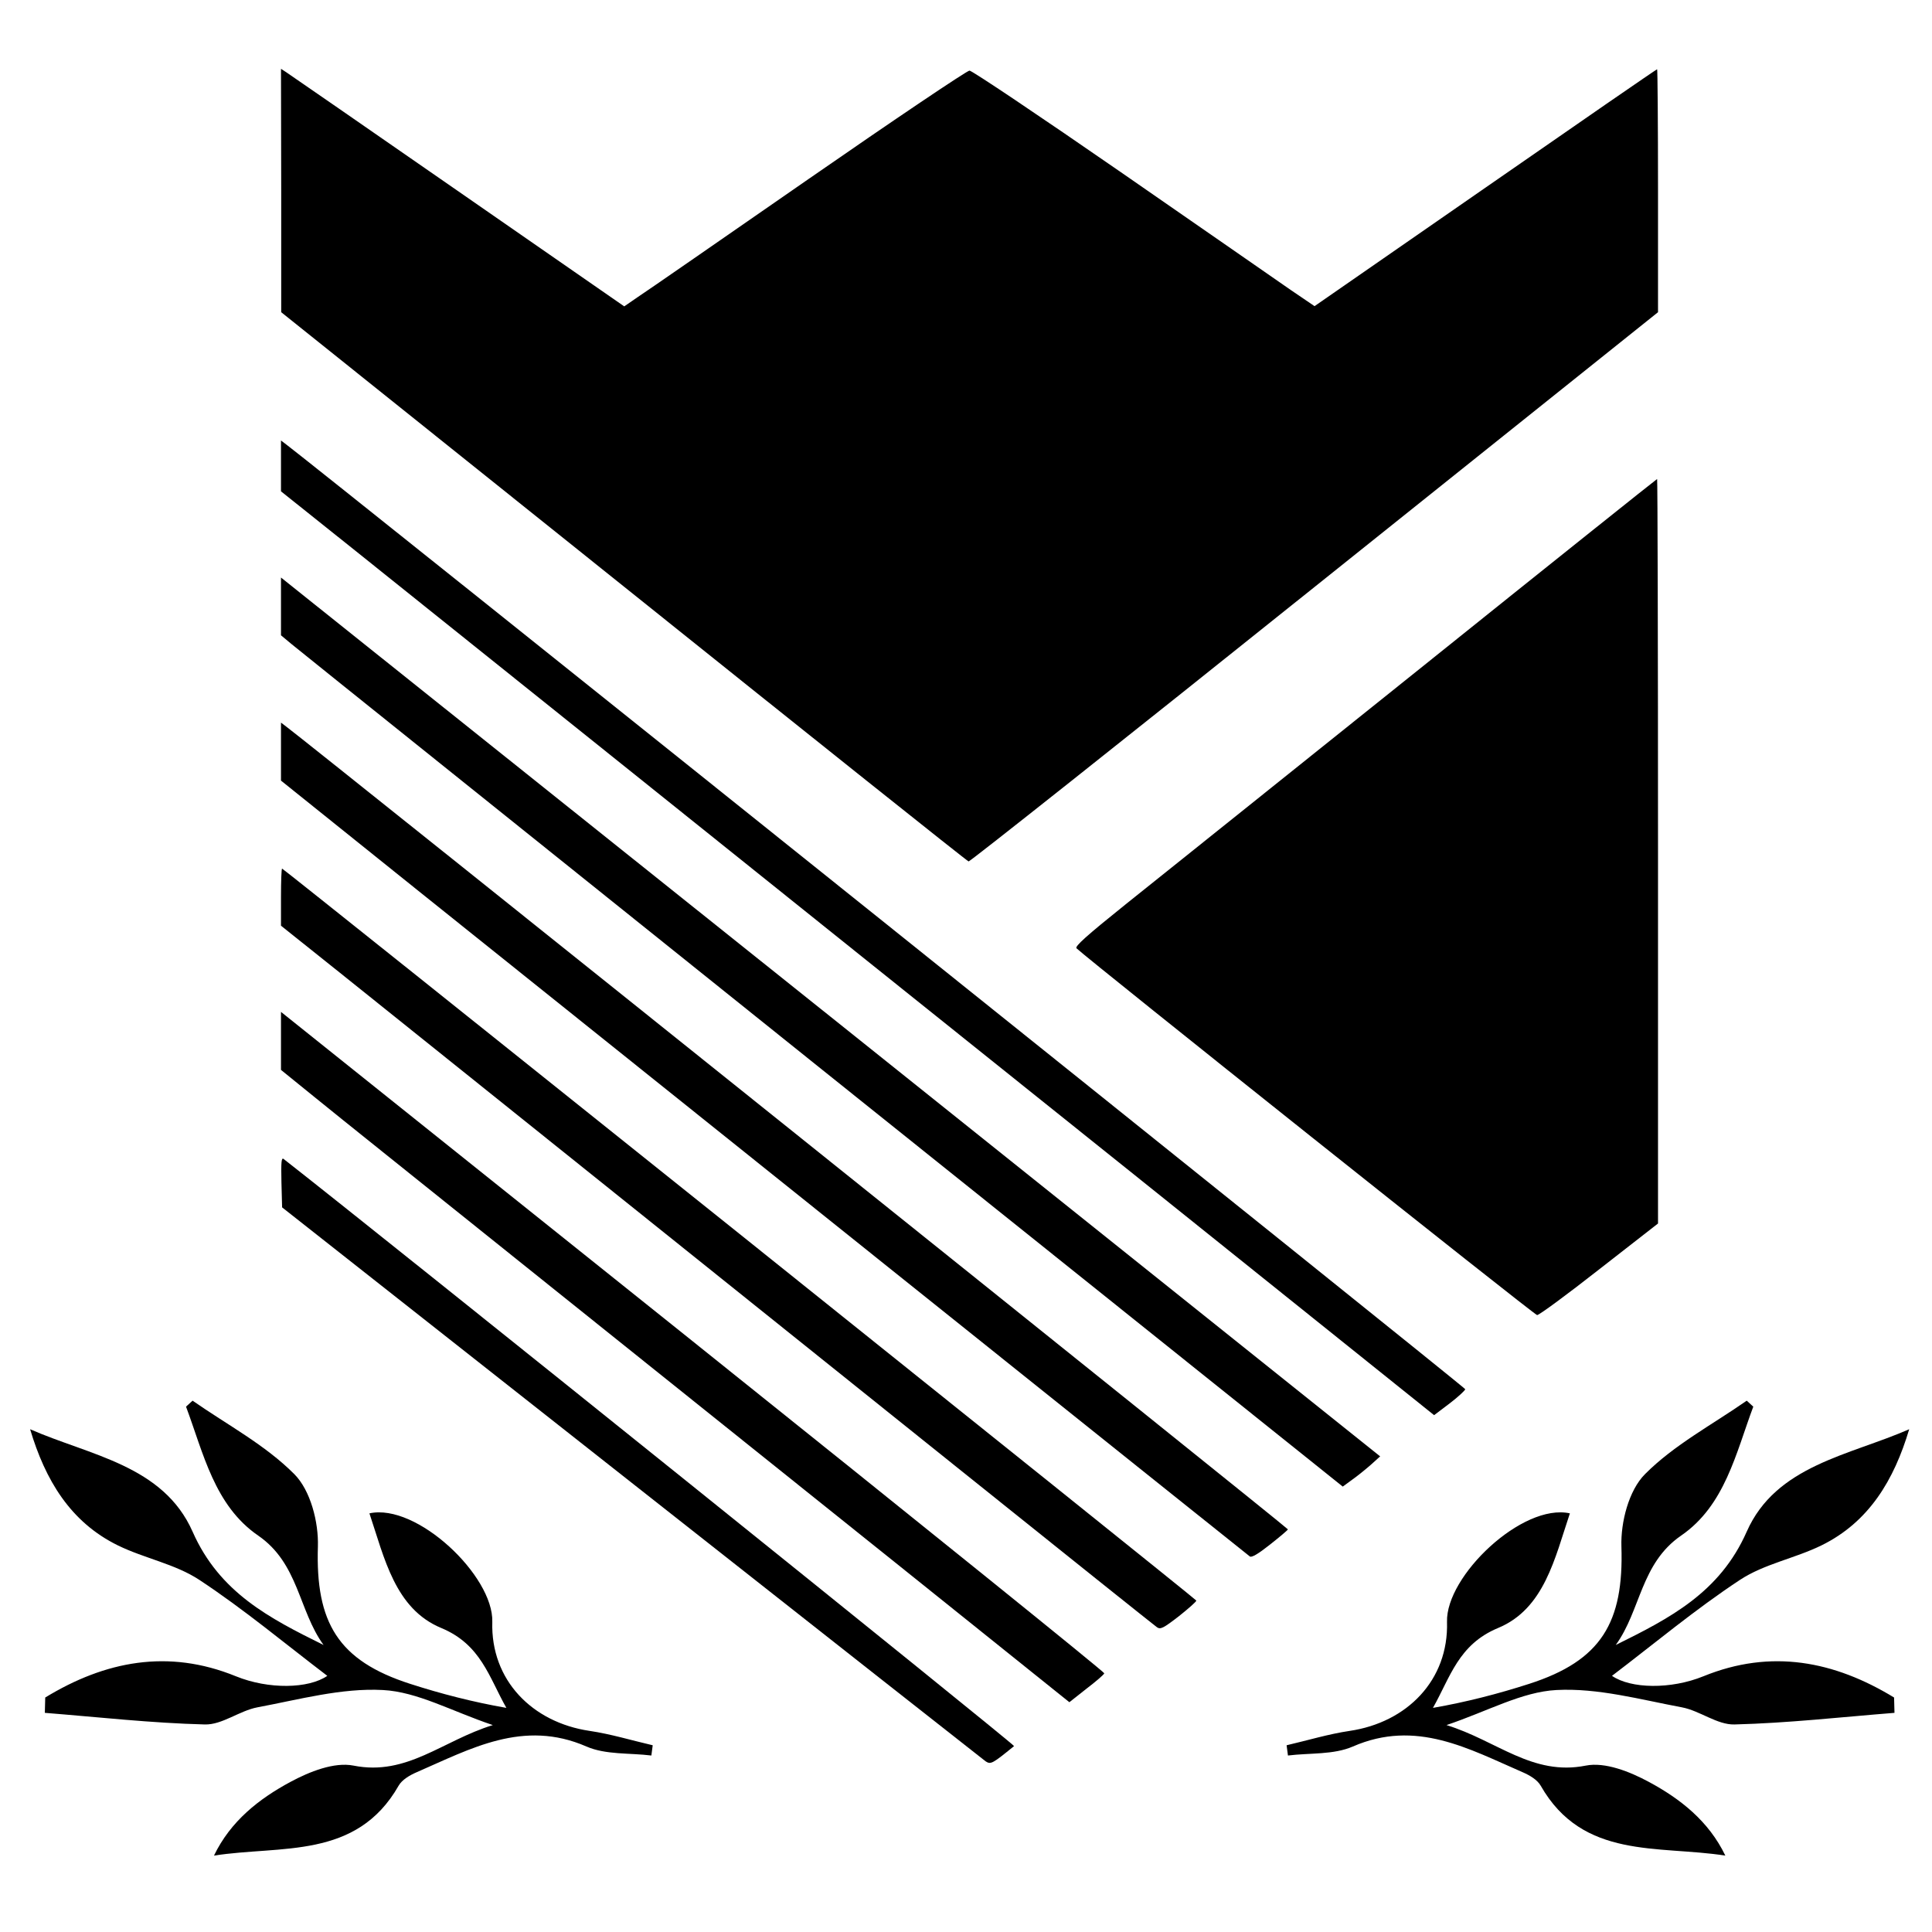
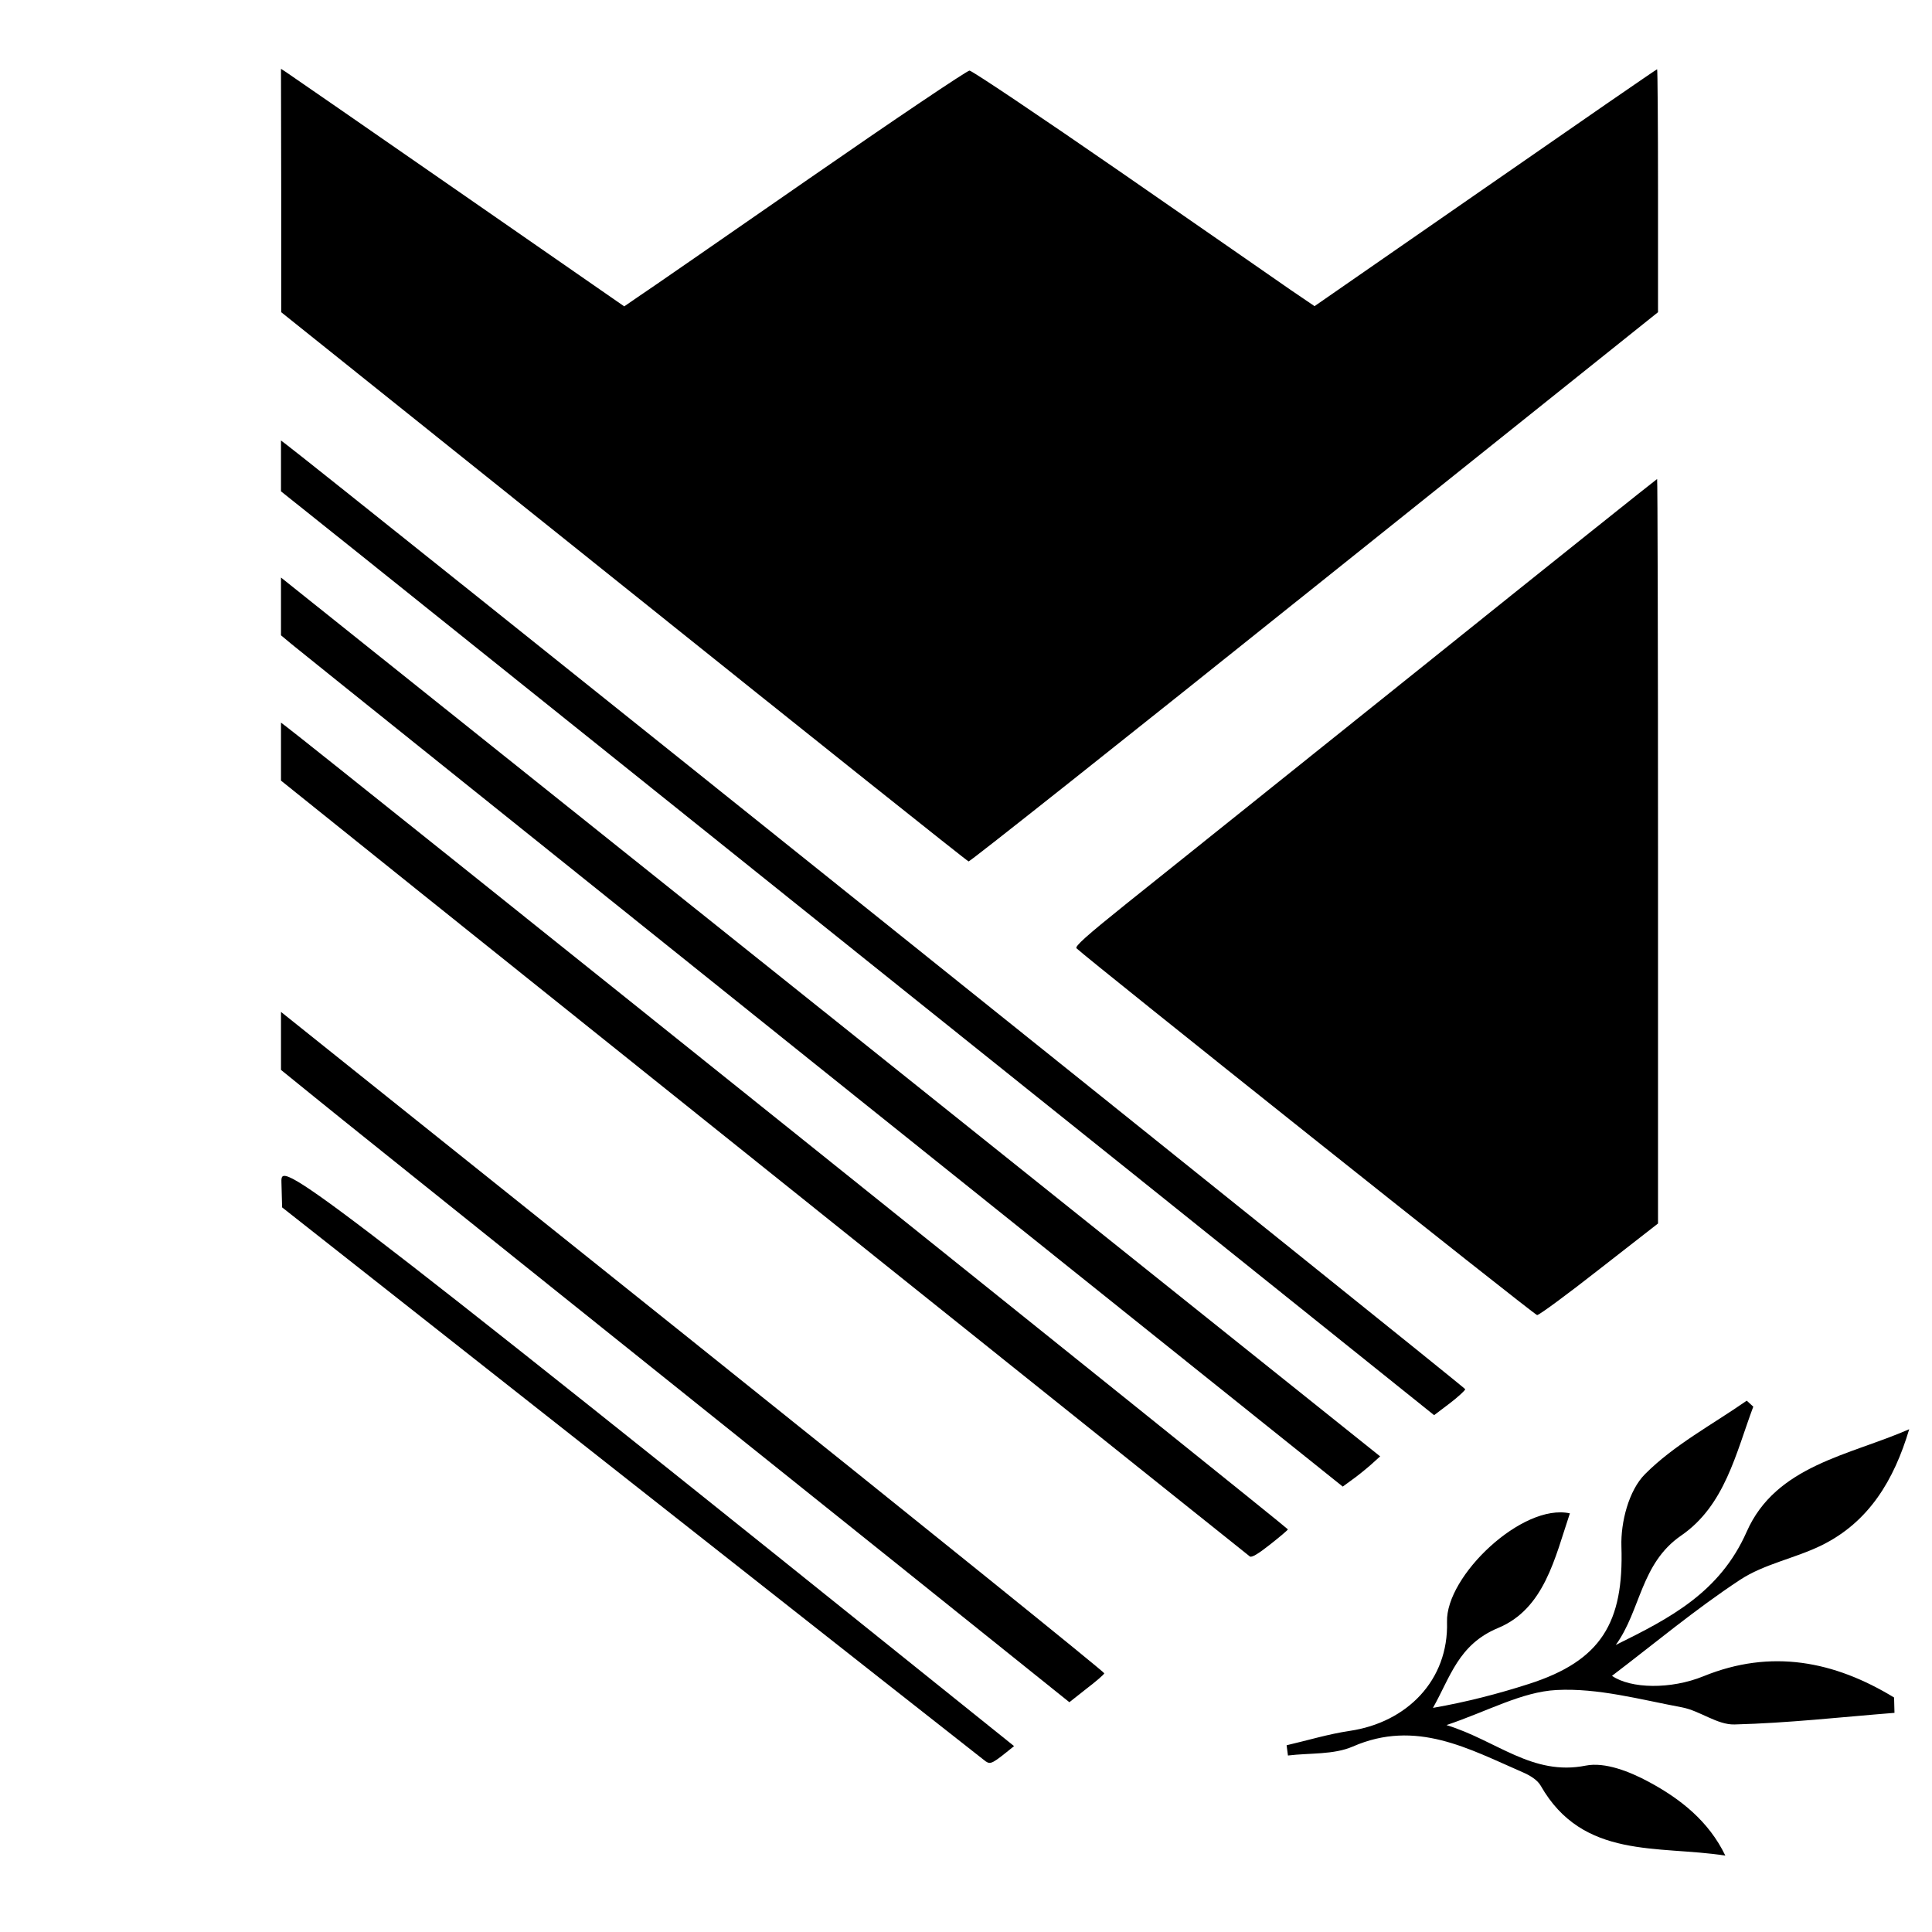
<svg xmlns="http://www.w3.org/2000/svg" width="100%" height="100%" viewBox="0 0 1359 1359" version="1.1" xml:space="preserve" style="fill-rule:evenodd;clip-rule:evenodd;stroke-linejoin:round;stroke-miterlimit:2;">
  <g transform="matrix(0.18,-3.29866e-33,-3.29866e-33,-0.18,-541.025,1990.16)">
    <g>
      <g transform="matrix(0.875,0,0,0.875,848.752,1134.55)">
        <path d="M3721,10489L3721,9945L5251,8720C6092,8046 6785,7493 6791,7492C6796,7490 7491,8041 8335,8717L9870,9945L9870,10488C9870,10786 9868,11030 9866,11030C9863,11030 9518,10792 9099,10501L8336,9972L8230,10044C8172,10085 7830,10321 7470,10571C7110,10820 6806,11024 6795,11024C6784,11024 6460,10806 6075,10539C5690,10272 5348,10035 5314,10013L5253,9971L4509,10487C4100,10771 3755,11009 3743,11017L3720,11032L3721,10489Z" style="fill-rule:nonzero;" />
        <path d="M3720,9372L3720,9145L4053,8879C4235,8733 4806,8276 5320,7864C5834,7452 6843,6643 7563,6067L8870,5019L8940,5072C8978,5101 9009,5130 9009,5135C9009,5143 3870,9260 3745,9353L3720,9372Z" style="fill-rule:nonzero;" />
        <path d="M8794,8343C8206,7872 7621,7403 7493,7301C7316,7159 7264,7112 7273,7104C7335,7046 9318,5466 9330,5466C9338,5465 9463,5557 9607,5670L9870,5875L9870,7538C9870,8452 9868,9200 9866,9200C9864,9200 9382,8815 8794,8343Z" style="fill-rule:nonzero;" />
        <path d="M3720,8760L3720,8502L3768,8462C3794,8440 4861,7585 6138,6561L8462,4700L8503,4730C8526,4746 8564,4777 8587,4797L8629,4835L6175,6798L3720,8760Z" style="fill-rule:nonzero;" />
        <path d="M3720,8112L3720,7853L4343,7353C4949,6867 8023,4406 8047,4388C8055,4382 8084,4399 8137,4441C8180,4475 8216,4505 8217,4509C8219,4514 3840,8023 3745,8093L3720,8112Z" style="fill-rule:nonzero;" />
-         <path d="M3720,7333L3720,7205L3983,6995C4240,6789 5007,6174 6739,4786C7220,4400 7622,4079 7632,4072C7648,4061 7660,4067 7730,4121C7774,4156 7809,4187 7808,4191C7805,4199 3732,7460 3725,7460C3722,7460 3720,7403 3720,7333Z" style="fill-rule:nonzero;" />
        <path d="M3720,6820L3720,6561L3873,6437C3956,6369 4410,6006 4880,5629C5350,5252 6074,4673 6488,4341L7241,3737L7317,3797C7359,3829 7395,3860 7397,3866C7399,3871 6572,4538 5560,5348L3720,6820Z" style="fill-rule:nonzero;" />
-         <path d="M3722,6060L3725,5947L5285,4718C6143,4042 6855,3482 6867,3473C6890,3458 6897,3462 6994,3541C7000,3546 4199,5798 3732,6163C3722,6171 3720,6151 3722,6060Z" style="fill-rule:nonzero;" />
+         <path d="M3722,6060L3725,5947L5285,4718C6143,4042 6855,3482 6867,3473C6890,3458 6897,3462 6994,3541C3722,6171 3720,6151 3722,6060Z" style="fill-rule:nonzero;" />
      </g>
      <g transform="matrix(105.321,-1.93417e-30,-1.93417e-30,-105.321,10407.5,4948.67)">
        <path d="M0,4.993C-2.218,3.642 -4.557,3.18 -7.072,4.204C-8.288,4.699 -9.771,4.669 -10.467,4.189C-8.925,3.018 -7.385,1.727 -5.719,0.629C-4.821,0.037 -3.679,-0.169 -2.697,-0.65C-0.931,-1.516 -0.001,-3.076 0.561,-4.961C-1.657,-3.988 -4.38,-3.624 -5.469,-1.158C-6.467,1.102 -8.323,2.053 -10.327,3.044C-9.396,1.762 -9.409,0.022 -7.9,-1.016C-6.276,-2.133 -5.871,-4.07 -5.224,-5.799C-5.305,-5.872 -5.386,-5.946 -5.467,-6.021C-6.745,-5.13 -8.164,-4.38 -9.244,-3.293C-9.844,-2.689 -10.146,-1.514 -10.117,-0.611C-10.026,2.212 -10.864,3.625 -13.54,4.486C-14.693,4.857 -15.867,5.161 -17.11,5.378C-16.463,4.236 -16.168,3.026 -14.692,2.413C-12.976,1.701 -12.585,-0.187 -12.029,-1.84C-13.79,-2.227 -16.638,0.483 -16.588,2.187C-16.524,4.353 -18.076,5.917 -20.196,6.231C-20.986,6.348 -21.759,6.584 -22.54,6.765C-22.523,6.892 -22.506,7.018 -22.49,7.145C-21.681,7.045 -20.796,7.123 -20.081,6.811C-17.736,5.789 -15.783,6.897 -13.771,7.77C-13.523,7.878 -13.237,8.045 -13.112,8.265C-11.545,11.014 -8.749,10.47 -6.261,10.859C-6.879,9.576 -7.936,8.749 -9.101,8.123C-9.801,7.746 -10.722,7.377 -11.441,7.52C-13.422,7.914 -14.735,6.594 -16.607,6.016C-15.063,5.495 -13.812,4.782 -12.525,4.715C-10.989,4.634 -9.417,5.069 -7.875,5.357C-7.205,5.483 -6.566,6.009 -5.923,5.993C-3.941,5.943 -1.964,5.719 0.015,5.562C0.01,5.372 0.005,5.182 0,4.993" />
      </g>
      <g transform="matrix(105.321,-1.93417e-30,-1.93417e-30,-105.321,3182.47,4948.67)">
-         <path d="M0,4.993C2.218,3.642 4.557,3.18 7.072,4.204C8.288,4.699 9.771,4.669 10.466,4.189C8.925,3.018 7.385,1.727 5.719,0.629C4.821,0.037 3.679,-0.169 2.697,-0.65C0.931,-1.516 0.001,-3.076 -0.561,-4.961C1.657,-3.988 4.38,-3.624 5.469,-1.158C6.467,1.102 8.323,2.053 10.327,3.044C9.396,1.762 9.409,0.022 7.9,-1.016C6.276,-2.133 5.871,-4.07 5.224,-5.799C5.305,-5.872 5.386,-5.946 5.467,-6.021C6.745,-5.13 8.164,-4.38 9.244,-3.293C9.844,-2.689 10.145,-1.514 10.117,-0.611C10.026,2.212 10.864,3.625 13.54,4.486C14.693,4.857 15.867,5.161 17.11,5.378C16.463,4.236 16.168,3.026 14.692,2.413C12.976,1.701 12.585,-0.187 12.029,-1.84C13.789,-2.227 16.637,0.483 16.588,2.187C16.524,4.353 18.075,5.917 20.196,6.231C20.986,6.348 21.759,6.584 22.54,6.765C22.523,6.892 22.506,7.018 22.49,7.145C21.681,7.045 20.796,7.123 20.081,6.811C17.736,5.789 15.783,6.897 13.771,7.77C13.523,7.878 13.237,8.045 13.112,8.265C11.544,11.014 8.749,10.47 6.261,10.859C6.879,9.576 7.936,8.749 9.101,8.123C9.801,7.746 10.722,7.377 11.441,7.52C13.422,7.914 14.735,6.594 16.607,6.016C15.063,5.495 13.812,4.782 12.525,4.715C10.989,4.634 9.417,5.069 7.875,5.357C7.205,5.483 6.566,6.009 5.923,5.993C3.941,5.943 1.964,5.719 -0.015,5.562C-0.01,5.372 -0.005,5.182 0,4.993" />
-       </g>
+         </g>
    </g>
  </g>
</svg>